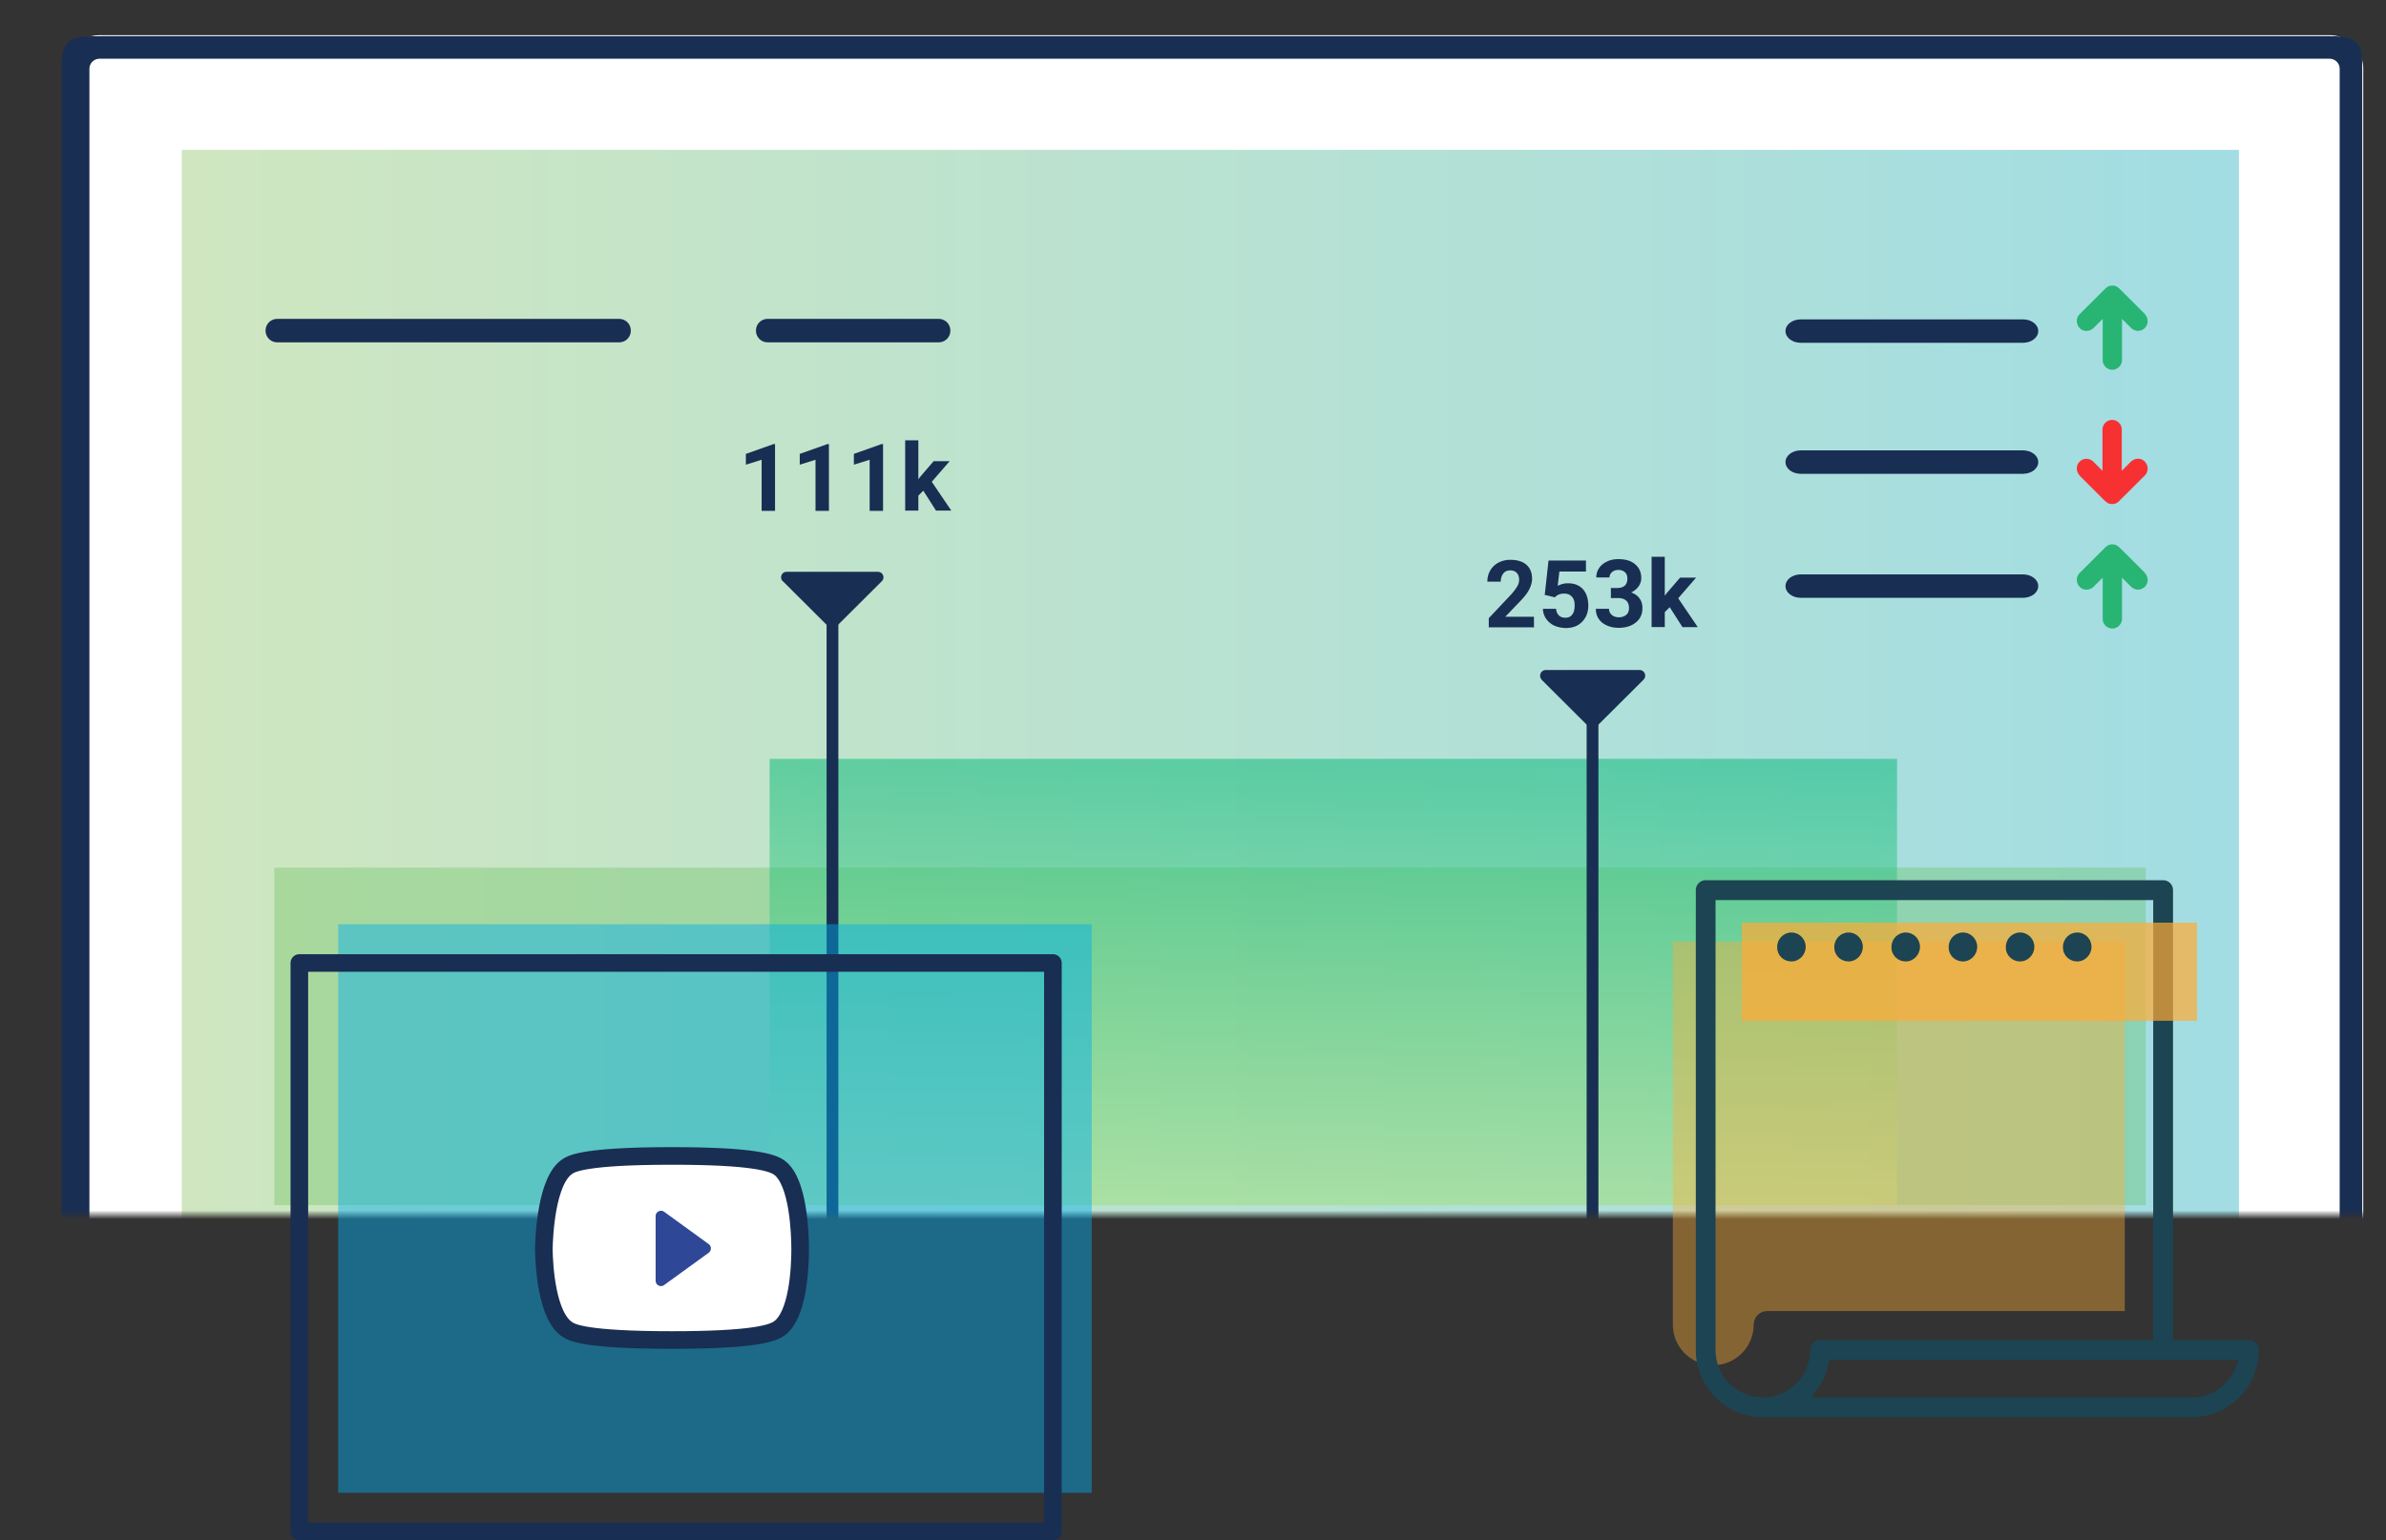
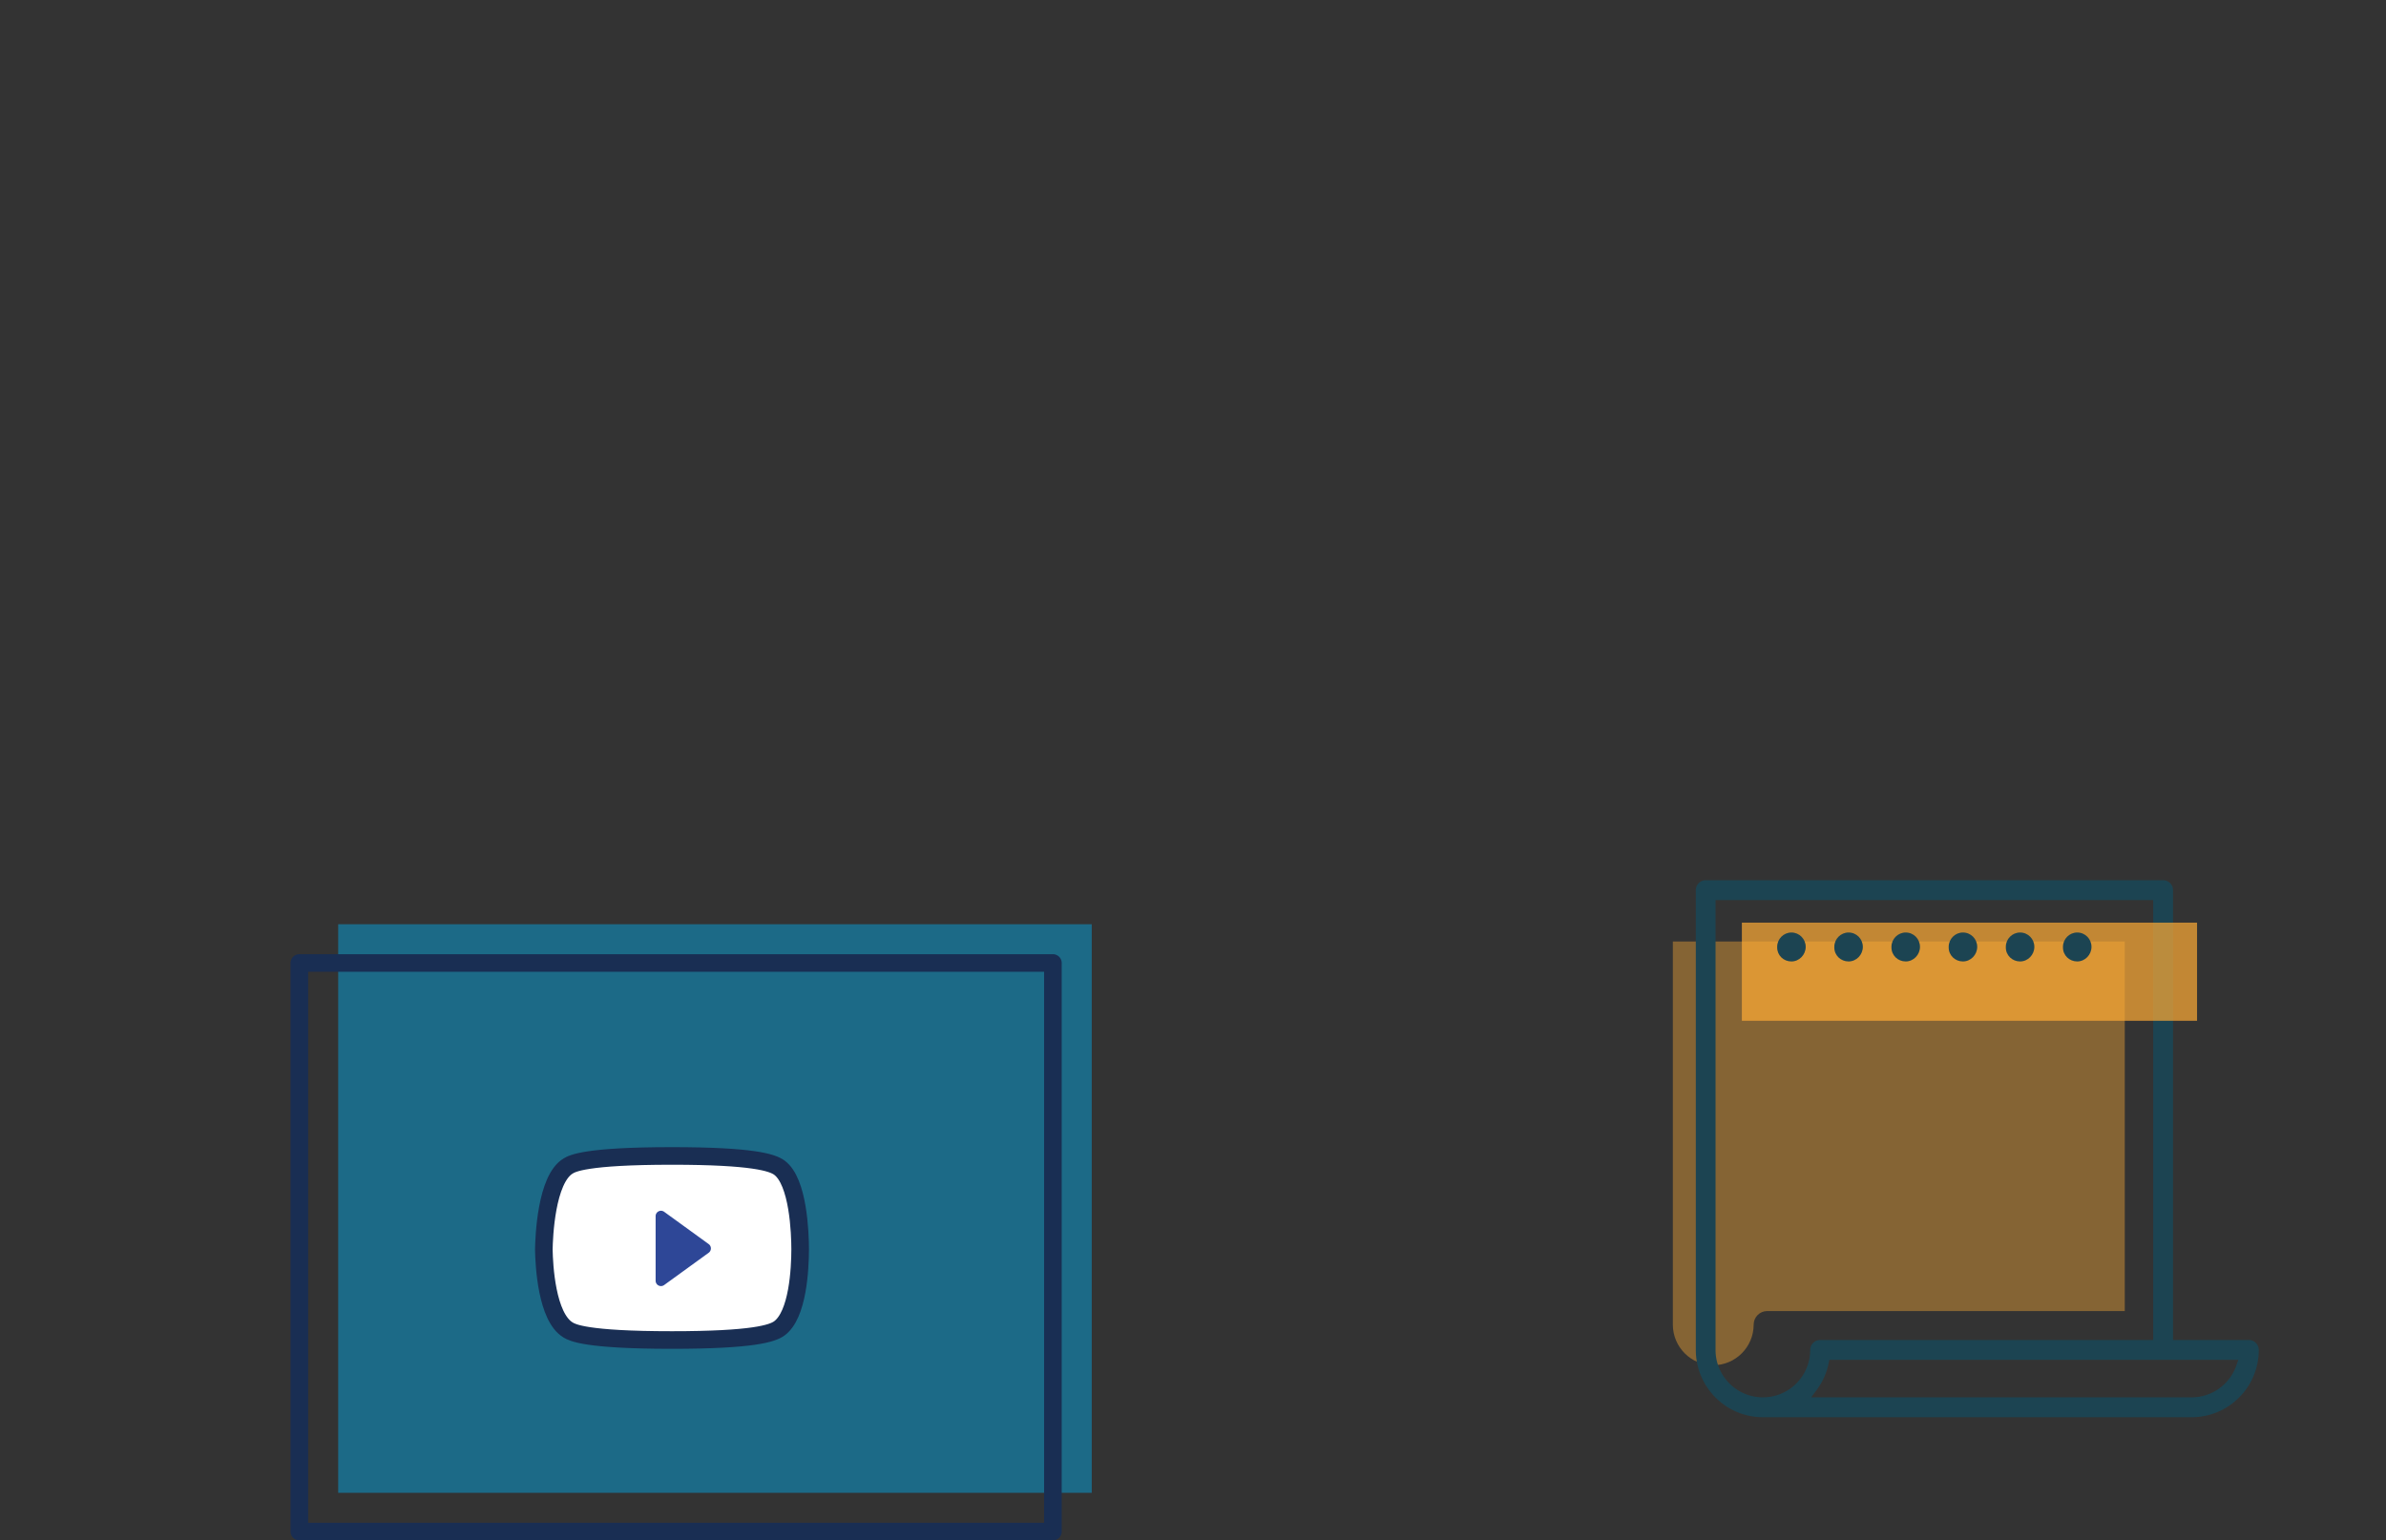
<svg xmlns="http://www.w3.org/2000/svg" width="271" height="175" fill="none" viewBox="0 0 271 175">
  <rect x="0" y="0" width="271" height="175" fill="#333333" stroke="none" />
  <mask id="a" width="271" height="138" x="0" y="0" maskUnits="userSpaceOnUse" style="mask-type:alpha">
-     <path fill="#D9D9D9" d="M0 0h271v138H0z" />
-   </mask>
+     </mask>
  <g mask="url(#a)">
-     <path fill="#fff" d="M264.587 4H11.309a3.824 3.824 0 0 0-3.83 3.817v170.68a3.824 3.824 0 0 0 3.83 3.817h253.278a3.824 3.824 0 0 0 3.83-3.817V7.817A3.823 3.823 0 0 0 264.587 4" />
    <path fill="#192E53" d="M264.586 182.208H11.308c-3.25 0-4.308-.133-4.308-3.709V7.818c0-3.576 1.058-3.71 4.647-3.71h252.939c3.589 0 3.716 1.06 3.716 3.71v170.681c0 3.576-1.058 3.709-3.716 3.709M11.308 6.67c-.643 0-1.152.507-1.152 1.148v170.681c0 .64.51 1.148 1.152 1.148h253.278c.643 0 1.152-.508 1.152-1.148V7.818c0-.64-.509-1.148-1.152-1.148z" />
    <path fill="url(#b)" d="M254.298 17.026H20.65v151.308h233.648z" opacity=".75" />
    <path fill="#192E53" d="M70.309 38.891H31.501a1.32 1.32 0 0 1-1.336-1.331c0-.746.588-1.332 1.336-1.332H70.31c.748 0 1.336.586 1.336 1.332a1.32 1.32 0 0 1-1.336 1.331Z" />
    <path fill="#192E53" d="M106.604 38.891H87.201a1.32 1.32 0 0 1-1.337-1.331c0-.746.588-1.332 1.337-1.332h19.403c.749 0 1.337.586 1.337 1.332a1.32 1.32 0 0 1-1.337 1.331" />
    <path fill="#192E53" d="M229.763 38.944h-25.23c-.962 0-1.737-.585-1.737-1.331s.775-1.331 1.737-1.331h25.23c.963 0 1.738.585 1.738 1.331s-.775 1.331-1.738 1.331" />
    <path fill="#28B473" d="m243.635 35.695-2.94-2.93s-.081-.052-.107-.08c-.08-.052-.134-.106-.241-.159a1.1 1.1 0 0 0-.427-.08c-.161 0-.294.027-.428.08-.107.027-.16.107-.241.16-.026 0-.08.027-.107.08l-2.939 2.929c-.428.426-.428 1.118 0 1.571.427.453 1.122.426 1.576 0l1.043-1.038v4.686c0 .613.508 1.092 1.096 1.092s1.095-.506 1.095-1.092v-4.686l1.043 1.038c.214.213.508.32.775.32s.561-.107.775-.32c.428-.426.428-1.118 0-1.571z" />
    <path fill="#192E53" d="M229.763 67.917h-25.23c-.962 0-1.737-.586-1.737-1.331 0-.746.775-1.332 1.737-1.332h25.23c.963 0 1.738.586 1.738 1.332 0 .745-.775 1.331-1.738 1.331" />
    <path fill="#28B473" d="m243.635 65.094-2.94-2.93s-.081-.053-.107-.08c-.08-.053-.134-.106-.241-.16a1.1 1.1 0 0 0-.427-.08c-.161 0-.294.027-.428.08-.107.027-.16.107-.241.16-.026 0-.08.027-.107.08l-2.939 2.93c-.428.426-.428 1.118 0 1.57.427.453 1.122.427 1.576 0l1.043-1.038v4.687a1.1 1.1 0 0 0 1.096 1.092c.588 0 1.095-.506 1.095-1.092v-4.687l1.043 1.039c.214.213.508.32.775.32s.561-.107.775-.32c.428-.426.428-1.119 0-1.572h.027Z" />
    <path fill="#192E53" d="M229.763 53.83h-25.23c-.962 0-1.737-.587-1.737-1.332s.775-1.332 1.737-1.332h25.23c.963 0 1.738.586 1.738 1.332 0 .745-.775 1.331-1.738 1.331Z" />
    <path fill="#F73131" d="m236.178 54.016 2.94 2.93s.08.053.107.08c.08.053.133.106.24.16.134.052.267.079.428.079s.294-.027.427-.08c.107-.027.161-.106.241-.16.027 0 .08-.026.107-.08l2.94-2.929c.428-.426.428-1.118 0-1.57-.428-.454-1.123-.427-1.577 0l-1.042 1.038v-4.687c0-.613-.508-1.092-1.096-1.092s-1.096.506-1.096 1.092v4.687l-1.042-1.039a1.12 1.12 0 0 0-.775-.32c-.268 0-.562.107-.775.32-.428.426-.428 1.118 0 1.571z" />
    <path fill="#55B848" d="M243.714 98.566H31.154v38.347h212.56z" opacity=".3" />
    <path fill="url(#c)" d="M215.463 86.21H87.414v50.703h128.049V86.211Z" opacity=".5" />
    <path fill="#192E53" d="M94.552 140.855a.66.66 0 0 1-.67-.665V70.288a.66.66 0 0 1 .67-.666.66.66 0 0 1 .668.666v69.902a.66.66 0 0 1-.668.665" />
    <path fill="#192E53" d="m88.911 66.025 5.185 5.166c.24.24.642.24.882 0l5.185-5.166c.401-.4.107-1.065-.454-1.065h-10.37c-.561 0-.829.666-.454 1.065z" />
    <path fill="#192E53" d="M88.002 58.037h-1.496v-5.805l-1.791.56v-1.226l3.154-1.118h.16v7.59z" />
-     <path fill="#192E53" d="M94.122 58.037h-1.496v-5.805l-1.791.56v-1.226l3.154-1.118h.16v7.59z" />
    <path fill="#192E53" d="M100.27 58.037h-1.496v-5.805l-1.791.56v-1.226l3.154-1.118h.16v7.59z" />
    <path fill="#192E53" d="m104.841 55.774-.535.532v1.705h-1.496v-7.99h1.496v4.421l.294-.372 1.444-1.678h1.817l-2.031 2.343 2.218 3.276h-1.737l-1.443-2.264z" />
    <path fill="#192E53" d="M180.879 140.827c-.375 0-.669-.586-.669-1.332V81.577c0-.746.294-1.332.669-1.332.374 0 .668.586.668 1.332v57.918c0 .746-.294 1.332-.668 1.332" />
    <path fill="#192E53" d="m175.08 77.21 5.345 5.326c.241.24.668.24.909 0l5.345-5.326c.401-.4.107-1.092-.454-1.092h-10.664c-.562 0-.856.693-.455 1.092z" />
-     <path fill="#192E53" d="M174.305 71.27h-5.212v-1.038l2.459-2.61a6 6 0 0 0 .748-.958c.161-.266.241-.533.241-.772 0-.346-.08-.613-.268-.8-.16-.186-.427-.292-.721-.292-.348 0-.615.106-.802.346s-.294.533-.294.932h-1.523c0-.453.107-.879.32-1.252.214-.372.535-.692.936-.905a2.86 2.86 0 0 1 1.363-.32c.775 0 1.39.187 1.817.56q.642.56.642 1.597c0 .373-.107.746-.294 1.145-.187.4-.535.853-1.016 1.359l-1.737 1.81h3.261v1.225z" />
+     <path fill="#192E53" d="M174.305 71.27h-5.212v-1.038l2.459-2.61a6 6 0 0 0 .748-.958c.161-.266.241-.533.241-.772 0-.346-.08-.613-.268-.8-.16-.186-.427-.292-.721-.292-.348 0-.615.106-.802.346s-.294.533-.294.932h-1.523c0-.453.107-.879.32-1.252.214-.372.535-.692.936-.905a2.86 2.86 0 0 1 1.363-.32c.775 0 1.39.187 1.817.56q.642.56.642 1.597c0 .373-.107.746-.294 1.145-.187.4-.535.853-1.016 1.359l-1.737 1.81h3.261v1.225" />
    <path fill="#192E53" d="m175.454 67.543.427-3.861h4.25v1.251h-3.02l-.187 1.625a2.45 2.45 0 0 1 1.149-.293c.721 0 1.283.213 1.71.665.401.453.615 1.066.615 1.891 0 .48-.107.932-.321 1.305a2.4 2.4 0 0 1-.882.905c-.374.213-.855.32-1.363.32a3.5 3.5 0 0 1-1.283-.266 2.4 2.4 0 0 1-.935-.773c-.241-.346-.348-.718-.374-1.145h1.496c.027.32.134.56.321.746s.428.266.749.266c.347 0 .614-.133.775-.373.187-.24.267-.585.267-1.038s-.107-.772-.321-.985c-.214-.24-.508-.347-.909-.347a1.4 1.4 0 0 0-.882.293l-.133.133-1.203-.292z" />
-     <path fill="#192E53" d="M182.911 66.8h.802c.374 0 .668-.107.855-.294.187-.186.267-.453.267-.772 0-.32-.08-.533-.267-.719a1.1 1.1 0 0 0-.748-.266q-.441 0-.722.24a.8.8 0 0 0-.294.612h-1.497c0-.4.107-.746.321-1.065.214-.32.508-.56.909-.746.374-.186.802-.266 1.283-.266.802 0 1.443.186 1.897.586.455.372.695.905.695 1.57a1.6 1.6 0 0 1-.32.96 2.05 2.05 0 0 1-.829.665c.428.16.748.373.962.692.214.293.321.666.321 1.092 0 .666-.241 1.225-.748 1.625-.482.4-1.15.612-1.952.612-.748 0-1.389-.213-1.87-.586-.482-.4-.722-.932-.722-1.57h1.497a.86.86 0 0 0 .32.692c.214.186.481.266.802.266.348 0 .642-.107.855-.293.214-.186.294-.453.294-.746 0-.745-.427-1.145-1.256-1.145h-.802v-1.172l-.053.027Z" />
    <path fill="#192E53" d="m189.619 69.008-.535.532v1.704h-1.497v-7.988h1.497v4.42l.294-.373 1.443-1.677h1.818l-2.031 2.343 2.218 3.276h-1.737l-1.444-2.264z" />
  </g>
  <path fill="url(#d)" d="M124 169.597h85.589v64.596H124z" opacity=".45" transform="rotate(180 124 169.597)" />
  <path stroke="#192E53" stroke-linecap="round" stroke-linejoin="round" stroke-width="2" d="M34 109.404h85.589V174H34z" />
  <path fill="#fff" stroke="#192E53" stroke-linecap="round" stroke-linejoin="round" stroke-width="2" d="M88.501 132.643c-.788-.566-2.984-1.318-12.184-1.318-9.859 0-11.322.864-11.791 1.146-2.498 1.499-2.736 8.132-2.758 9.477.031 1.777.319 7.687 2.756 9.149.469.282 1.923 1.141 11.794 1.141 9.206 0 11.399-.749 12.183-1.312 2.13-1.53 2.375-6.796 2.38-9.001-.005-1.773-.191-7.708-2.38-9.282" />
  <path fill="#2E4797" d="m80.493 142.323-5.06 3.67a.609.609 0 0 1-.968-.492v-7.338a.61.61 0 0 1 .968-.493l5.06 3.669a.608.608 0 0 1 0 .984" />
  <g clip-path="url(#e)">
    <path fill="#FFAC36" fill-rule="evenodd" d="M241.33 106.96H190v43.53c0 2.54 2.06 4.61 4.59 4.61s4.59-2.07 4.59-4.61c0-.85.69-1.54 1.53-1.54h40.62z" clip-rule="evenodd" opacity=".4" />
    <path fill="#1C4452" fill-rule="evenodd" d="M245.69 100h-51.96c-.62 0-1.12.51-1.12 1.13v52.24c0 4.21 3.42 7.64 7.62 7.64h48.7c4.2 0 7.62-3.43 7.62-7.64 0-.62-.5-1.13-1.12-1.13h-8.62v-51.11c0-.62-.5-1.13-1.12-1.13m-45.47 58.75c-2.96 0-5.37-2.42-5.37-5.38v-51.11h49.71v49.98h-37.84c-.62 0-1.12.51-1.12 1.13 0 2.97-2.41 5.38-5.37 5.38zm54.01-4.26-.24.67a5.38 5.38 0 0 1-5.06 3.59h-43.22l.6-.8q1.035-1.38 1.38-3.06l.08-.4z" clip-rule="evenodd" />
    <path fill="#FFAC36" d="M197.84 104.82h51.7v11.15h-51.7z" opacity=".7" />
    <path fill="#1C4452" fill-rule="evenodd" d="M209.96 105.94c.9 0 1.62.73 1.62 1.63s-.73 1.66-1.62 1.66-1.62-.69-1.62-1.59v-.07c0-.9.73-1.63 1.62-1.63m6.49 0c.9 0 1.62.73 1.62 1.63s-.73 1.66-1.62 1.66-1.62-.69-1.62-1.59v-.07c0-.9.73-1.63 1.62-1.63m6.5 0c.9 0 1.62.73 1.62 1.63s-.73 1.66-1.62 1.66-1.62-.69-1.62-1.59v-.07c0-.9.73-1.63 1.62-1.63m6.49 0c.9 0 1.62.73 1.62 1.63s-.73 1.66-1.62 1.66-1.62-.69-1.62-1.59v-.07c0-.9.73-1.63 1.62-1.63m6.49 0c.9 0 1.62.73 1.62 1.63s-.73 1.66-1.62 1.66-1.62-.69-1.62-1.59v-.07c0-.9.73-1.63 1.62-1.63m-32.46 3.29c-.9 0-1.62-.69-1.62-1.59v-.07c0-.9.73-1.63 1.62-1.63s1.62.73 1.62 1.63-.73 1.66-1.62 1.66" clip-rule="evenodd" />
  </g>
  <defs>
    <linearGradient id="b" x1="20.65" x2="254.298" y1="92.68" y2="92.68" gradientUnits="userSpaceOnUse">
      <stop stop-color="#BFDEAB" />
      <stop offset="1" stop-color="#82D1DA" />
    </linearGradient>
    <linearGradient id="c" x1="151.425" x2="151.425" y1="137.1" y2="87.036" gradientUnits="userSpaceOnUse">
      <stop stop-color="#BAEAA0" />
      <stop offset="1" stop-color="#02B875" />
    </linearGradient>
    <linearGradient id="d" x1="-2012.41" x2="-1926.82" y1="-192.783" y2="-192.783" gradientUnits="userSpaceOnUse">
      <stop stop-color="#70CCD7" />
      <stop offset="1" stop-color="#00ADEE" />
    </linearGradient>
    <clipPath id="e">
      <path fill="#fff" d="M190 100h66.55v61.01H190z" />
    </clipPath>
  </defs>
</svg>